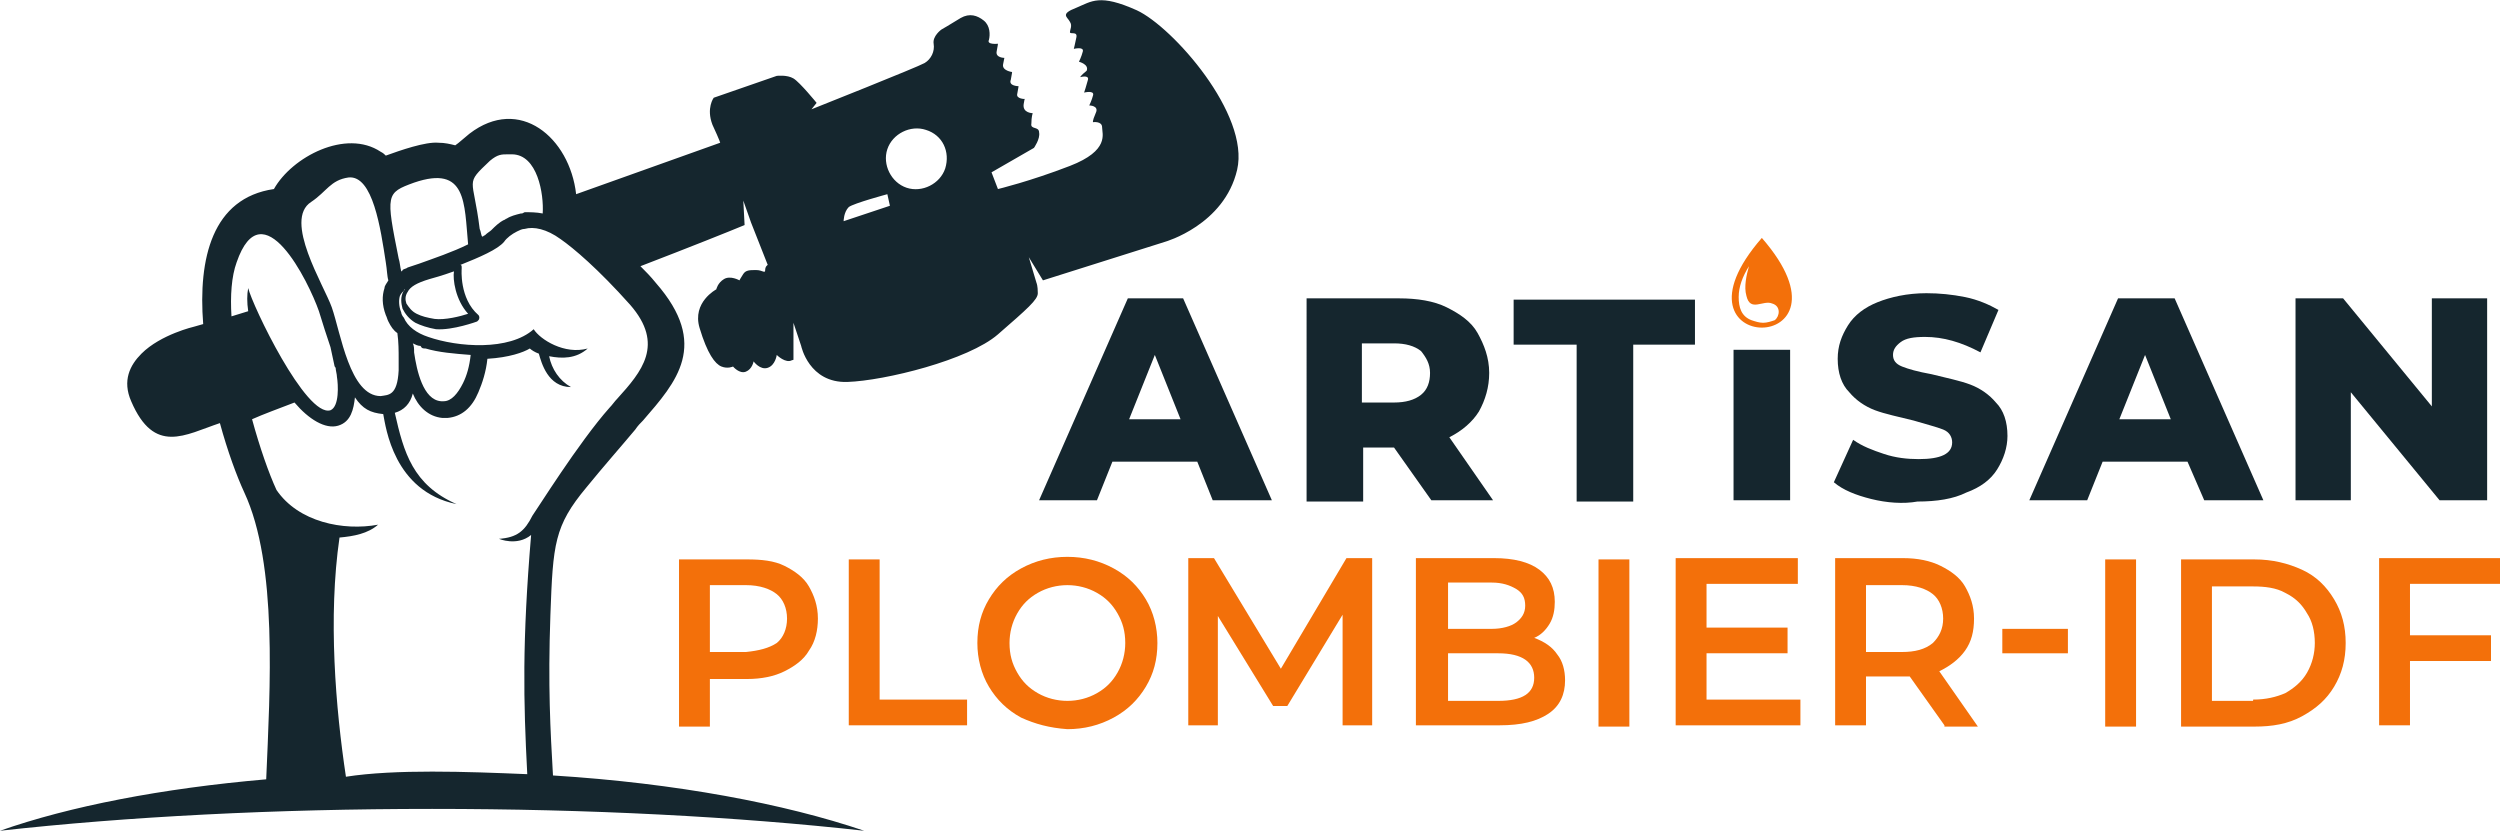
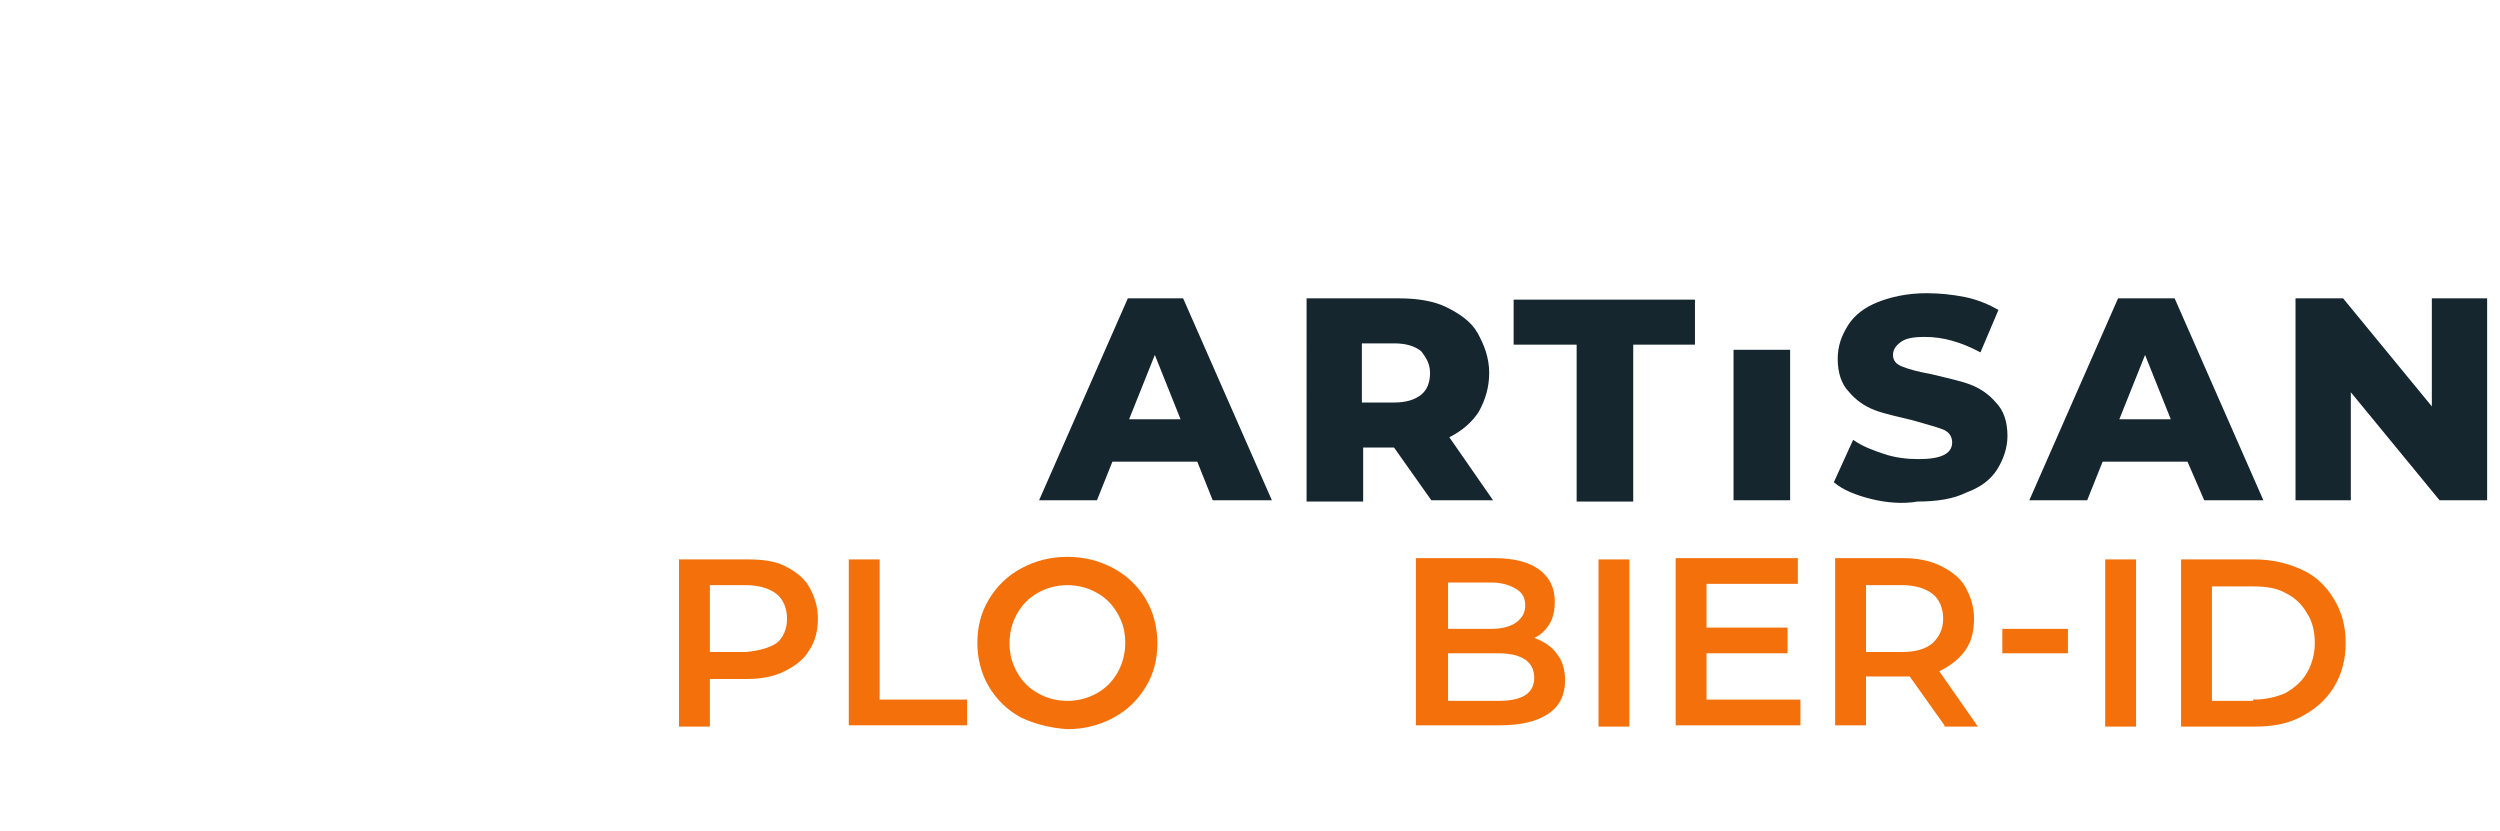
<svg xmlns="http://www.w3.org/2000/svg" version="1.1" id="Layer_1" x="0px" y="0px" width="194.4px" height="64.6px" viewBox="0 0 194.4 64.6" style="enable-background:new 0 0 194.4 64.6;" xml:space="preserve">
  <style type="text/css">
	.st0{fill:#15262E;}
	.st1{fill:#F3700A;}
	.st2{fill-rule:evenodd;clip-rule:evenodd;fill:#15262E;}
	.st3{fill-rule:evenodd;clip-rule:evenodd;fill:#F3700A;}
</style>
  <g>
    <path class="st0" d="M93.1,35.9h-6.6l-1.2,3h-4.5l6.9-15.7H92l6.9,15.7h-4.6L93.1,35.9z M91.8,32.6l-2-5l-2,5H91.8z" />
    <path class="st0" d="M108.4,34.8h-2.4v4.2h-4.4V23.2h7.2c1.4,0,2.7,0.2,3.7,0.7c1,0.5,1.9,1.1,2.4,2s0.9,1.9,0.9,3.1   c0,1.1-0.3,2.1-0.8,3c-0.5,0.8-1.3,1.5-2.3,2l3.4,4.9h-4.8L108.4,34.8z M110.5,27.3c-0.5-0.4-1.2-0.6-2.1-0.6h-2.5v4.6h2.5   c0.9,0,1.6-0.2,2.1-0.6c0.5-0.4,0.7-1,0.7-1.7S110.9,27.8,110.5,27.3z" />
    <path class="st0" d="M122.5,26.8h-4.8v-3.5h14.1v3.5H127v12.2h-4.4V26.8z" />
    <path class="st0" d="M134.8,27.2h4.4v11.7h-4.4V27.2z" />
    <path class="st0" d="M145.5,38.8c-1.2-0.3-2.2-0.7-2.9-1.3l1.5-3.3c0.7,0.5,1.5,0.8,2.4,1.1c0.9,0.3,1.8,0.4,2.7,0.4   c1.7,0,2.6-0.4,2.6-1.3c0-0.4-0.2-0.8-0.7-1c-0.5-0.2-1.3-0.4-2.3-0.7c-1.2-0.3-2.2-0.5-3-0.8c-0.8-0.3-1.5-0.8-2-1.4   c-0.6-0.6-0.9-1.5-0.9-2.6c0-1,0.3-1.8,0.8-2.6c0.5-0.8,1.3-1.4,2.3-1.8c1-0.4,2.3-0.7,3.8-0.7c1,0,2,0.1,3,0.3   c1,0.2,1.9,0.6,2.6,1l-1.4,3.3c-1.5-0.8-2.9-1.2-4.3-1.2c-0.9,0-1.5,0.1-1.9,0.4c-0.4,0.3-0.6,0.6-0.6,1s0.2,0.7,0.7,0.9   c0.5,0.2,1.2,0.4,2.3,0.6c1.2,0.3,2.2,0.5,3,0.8c0.8,0.3,1.5,0.8,2,1.4c0.6,0.6,0.9,1.5,0.9,2.6c0,0.9-0.3,1.8-0.8,2.6   c-0.5,0.8-1.3,1.4-2.4,1.8c-1,0.5-2.3,0.7-3.8,0.7C148,39.2,146.7,39.1,145.5,38.8z" />
    <path class="st0" d="M170.1,35.9h-6.6l-1.2,3h-4.5l6.9-15.7h4.4l6.9,15.7h-4.6L170.1,35.9z M168.8,32.6l-2-5l-2,5H168.8z" />
    <path class="st0" d="M193.4,23.2v15.7h-3.7l-6.9-8.4v8.4h-4.3V23.2h3.7l6.9,8.4v-8.4H193.4z" />
    <path class="st1" d="M61,44c0.8,0.4,1.5,0.9,1.9,1.6c0.4,0.7,0.7,1.5,0.7,2.5c0,0.9-0.2,1.8-0.7,2.5c-0.4,0.7-1.1,1.2-1.9,1.6   c-0.8,0.4-1.8,0.6-2.9,0.6h-2.9v3.7h-2.4v-13h5.3C59.2,43.5,60.2,43.6,61,44z M60.4,50c0.5-0.4,0.8-1.1,0.8-1.9s-0.3-1.5-0.8-1.9   c-0.5-0.4-1.3-0.7-2.4-0.7h-2.8v5.2H58C59,50.6,59.8,50.4,60.4,50z" />
    <path class="st1" d="M66,43.5h2.4v10.9h6.8v2H66V43.5z" />
    <path class="st1" d="M79.4,55.8c-1.1-0.6-1.9-1.4-2.5-2.4c-0.6-1-0.9-2.2-0.9-3.4c0-1.3,0.3-2.4,0.9-3.4c0.6-1,1.4-1.8,2.5-2.4   c1.1-0.6,2.3-0.9,3.6-0.9c1.3,0,2.5,0.3,3.6,0.9s1.9,1.4,2.5,2.4c0.6,1,0.9,2.2,0.9,3.4c0,1.3-0.3,2.4-0.9,3.4   c-0.6,1-1.4,1.8-2.5,2.4s-2.3,0.9-3.6,0.9C81.6,56.6,80.5,56.3,79.4,55.8z M85.3,53.9c0.7-0.4,1.2-0.9,1.6-1.6   c0.4-0.7,0.6-1.5,0.6-2.3c0-0.9-0.2-1.6-0.6-2.3c-0.4-0.7-0.9-1.2-1.6-1.6c-0.7-0.4-1.5-0.6-2.3-0.6s-1.6,0.2-2.3,0.6   c-0.7,0.4-1.2,0.9-1.6,1.6c-0.4,0.7-0.6,1.5-0.6,2.3c0,0.9,0.2,1.6,0.6,2.3c0.4,0.7,0.9,1.2,1.6,1.6c0.7,0.4,1.5,0.6,2.3,0.6   S84.6,54.3,85.3,53.9z" />
-     <path class="st1" d="M104.4,56.4l0-8.6l-4.3,7.1h-1.1l-4.3-7v8.5h-2.3v-13h2l5.2,8.6l5.1-8.6h2l0,13H104.4z" />
    <path class="st1" d="M121.1,50.9c0.4,0.5,0.6,1.2,0.6,2c0,1.1-0.4,2-1.3,2.6c-0.9,0.6-2.1,0.9-3.8,0.9h-6.5v-13h6.1   c1.5,0,2.7,0.3,3.5,0.9c0.8,0.6,1.2,1.4,1.2,2.5c0,0.6-0.1,1.2-0.4,1.7c-0.3,0.5-0.7,0.9-1.2,1.1C120.1,49.9,120.7,50.3,121.1,50.9   z M112.6,45.3v3.6h3.4c0.8,0,1.5-0.2,1.9-0.5s0.7-0.7,0.7-1.3c0-0.6-0.2-1-0.7-1.3s-1.1-0.5-1.9-0.5H112.6z M119.3,52.7   c0-1.2-0.9-1.9-2.8-1.9h-3.9v3.7h3.9C118.4,54.5,119.3,53.9,119.3,52.7z" />
    <path class="st1" d="M124.3,43.5h2.4v13h-2.4V43.5z" />
    <path class="st1" d="M140,54.4v2h-9.7v-13h9.5v2h-7.1v3.4h6.3v2h-6.3v3.6H140z" />
    <path class="st1" d="M151.2,56.4l-2.7-3.8c-0.1,0-0.3,0-0.5,0h-2.9v3.8h-2.4v-13h5.3c1.1,0,2.1,0.2,2.9,0.6   c0.8,0.4,1.5,0.9,1.9,1.6c0.4,0.7,0.7,1.5,0.7,2.5c0,1-0.2,1.8-0.7,2.5s-1.2,1.2-2,1.6l3,4.3H151.2z M150.3,46.2   c-0.5-0.4-1.3-0.7-2.4-0.7h-2.8v5.2h2.8c1,0,1.8-0.2,2.4-0.7c0.5-0.5,0.8-1.1,0.8-1.9S150.8,46.6,150.3,46.2z" />
    <path class="st1" d="M155.7,48.9h5.1v1.9h-5.1V48.9z" />
    <path class="st1" d="M163.7,43.5h2.4v13h-2.4V43.5z" />
    <path class="st1" d="M169.6,43.5h5.7c1.4,0,2.6,0.3,3.7,0.8s1.9,1.3,2.5,2.3c0.6,1,0.9,2.1,0.9,3.4c0,1.3-0.3,2.4-0.9,3.4   c-0.6,1-1.4,1.7-2.5,2.3s-2.3,0.8-3.7,0.8h-5.7V43.5z M175.2,54.4c1,0,1.8-0.2,2.5-0.5c0.7-0.4,1.3-0.9,1.7-1.6   c0.4-0.7,0.6-1.5,0.6-2.3c0-0.9-0.2-1.7-0.6-2.3c-0.4-0.7-0.9-1.2-1.7-1.6c-0.7-0.4-1.6-0.5-2.5-0.5H172v8.9H175.2z" />
-     <path class="st1" d="M187.4,45.5v3.9h6.3v2h-6.3v5h-2.4v-13h9.5v2H187.4z" />
  </g>
  <g>
-     <path class="st2" d="M36.4,24.4c-0.6,0.2-1.8,0.5-2.6,0.4c-0.6-0.1-1-0.2-1.4-0.4c-0.4-0.2-0.6-0.5-0.8-0.8   c-0.1-0.3-0.1-0.6,0.1-0.9c0.2-0.4,0.7-0.7,1.7-1c1.1-0.3,1.6-0.5,1.9-0.6C35.2,21.7,35.4,23.3,36.4,24.4L36.4,24.4z M33.6,60   L33.6,60c2.5,0,5,0.1,7.4,0.2c-0.3-5.7-0.4-10.3,0.3-18.6c-1.1,0.9-2.5,0.3-2.5,0.3c1.4-0.1,2-0.6,2.6-1.8c0.3-0.4,3.6-5.7,6-8.4   c0.2-0.2,0.4-0.5,0.6-0.7c1.9-2.1,3.7-4.2,1-7.3c-2.5-2.8-4.4-4.4-5.4-5.1c0,0,0,0,0,0c-1.1-0.8-2.1-1-2.8-0.8   c-0.2,0-0.4,0.1-0.6,0.2c-0.4,0.2-0.8,0.5-1,0.8c-0.5,0.6-1.9,1.2-3.4,1.8c0.1,0,0.1,0.1,0.1,0.2c0,0,0,0,0,0.1   c0,0-0.2,2.3,1.3,3.6c0.1,0.1,0.1,0.3,0,0.4c0,0-0.1,0.1-0.1,0.1l0,0c0,0-1.9,0.7-3.2,0.6c-0.6-0.1-1.2-0.3-1.6-0.5   c-0.5-0.3-0.8-0.7-1-1.1c-0.1-0.4-0.2-0.9,0.1-1.4c0,0,0-0.1,0.1-0.1c-0.2,0.2-0.3,0.3-0.4,0.5c-0.1,0.3-0.1,0.8,0.1,1.3   c0,0,0,0,0,0c0,0.1,0.1,0.3,0.2,0.4c0.3,0.7,1,1.2,1.9,1.5c2.3,0.8,6.3,1.1,8.2-0.6c0.5,0.8,2.4,2,4.2,1.5c-0.9,0.8-2,0.8-3,0.6   c0.2,1,0.8,1.9,1.7,2.4c-1.8,0-2.3-1.9-2.5-2.6c-0.3-0.1-0.6-0.3-0.7-0.4c-0.5,0.3-1.6,0.7-3.3,0.8c-0.1,1-0.4,1.9-0.7,2.6   c-0.5,1.2-1.3,1.9-2.4,2c-0.1,0-0.3,0-0.4,0c-1.1-0.1-1.9-0.9-2.3-1.9c-0.2,0.8-0.7,1.3-1.4,1.5c0.7,3.1,1.4,5.6,4.8,7.1   c-4.9-1-5.5-6-5.7-7l0,0c-1-0.1-1.6-0.4-2.2-1.3c-0.1,0.9-0.3,1.9-1.3,2.2c-1,0.3-2.3-0.5-3.4-1.8c-1.3,0.5-2.4,0.9-3.3,1.3   c0.6,2.2,1.3,4.2,1.9,5.5c1.7,2.5,5.2,3.2,7.9,2.7c-0.8,0.7-1.9,0.9-3,1c-0.9,6.2-0.3,13.3,0.5,18.6C28.8,60.1,31.2,60,33.6,60   L33.6,60z M20.7,60.6L20.7,60.6c-8.1,0.7-15.3,2.1-20.7,4c9.9-1.1,21.4-1.7,33.6-1.7c12.2,0,23.7,0.6,33.6,1.7   c-6.2-2.1-14.6-3.7-24.2-4.3c-0.2-3.5-0.4-6.9-0.2-12.5c0.2-5.5,0.3-6.9,2.8-9.9c1.3-1.6,2.8-3.3,3.8-4.5c0.2-0.3,0.4-0.5,0.6-0.7   c2.6-3,5.2-5.9,1-10.7c-0.4-0.5-0.8-0.9-1.2-1.3c3.9-1.5,6.9-2.7,8.1-3.2l-0.1-1.9l0.6,1.7l1.3,3.3c0,0-0.2,0.1-0.2,0.4   c0,0.3-0.2,0-0.7,0c-0.5,0-0.8,0-1,0.3c-0.2,0.3-0.3,0.5-0.3,0.5s-0.7-0.4-1.2-0.1c-0.5,0.3-0.6,0.8-0.6,0.8s-1.9,1-1.3,3   c0.6,2,1.2,2.8,1.7,3c0.5,0.2,0.9,0,0.9,0s0.5,0.6,1,0.4c0.5-0.2,0.6-0.8,0.6-0.8s0.5,0.7,1.1,0.5c0.6-0.2,0.7-1,0.7-1   s0.7,0.7,1.2,0.4c0.1,0,0.1,0,0.1-0.1l0-2.8l0.6,1.8c0,0,0.6,2.9,3.6,2.8c2.9-0.1,9.4-1.7,11.7-3.7c2.3-2,3.1-2.7,3.1-3.2   c0-0.6-0.1-0.8-0.1-0.8l-0.6-2l1.1,1.8l9.5-3c0,0,4.6-1.3,5.6-5.6c1-4.3-5-11.1-7.8-12.4c-2.9-1.3-3.5-0.7-4.7-0.2   c-1.3,0.5-0.7,0.7-0.5,1.1c0.2,0.3,0,0.6,0,0.8c0,0.2,0.6-0.1,0.5,0.4c-0.1,0.5-0.2,0.9-0.2,0.9s0.8-0.2,0.7,0.2   c-0.1,0.4-0.3,0.8-0.3,0.8s0.8,0.2,0.6,0.7C84,5.9,84,6,84,6s0.7-0.2,0.6,0.2c-0.1,0.4-0.3,1-0.3,1S85.1,7,85,7.4   c-0.1,0.4-0.3,0.8-0.3,0.8s0.8,0,0.5,0.6C84.9,9.5,85,9.5,85,9.5s0.7-0.1,0.7,0.4c0,0.5,0.6,1.8-2.5,3c-3.1,1.2-5.6,1.8-5.6,1.8   l-0.5-1.3l3.3-1.9c0,0,0.5-0.7,0.4-1.2c0-0.5-0.7-0.2-0.6-0.7c0-0.5,0.1-0.8,0.1-0.8s-0.8,0-0.7-0.7c0.1-0.6,0.1-0.4,0.1-0.4   s-0.7,0-0.6-0.4c0.1-0.5,0.1-0.6,0.1-0.6s-0.8,0-0.6-0.5c0.1-0.5,0.1-0.6,0.1-0.6S77.9,5.5,78,5c0.1-0.5,0.1-0.5,0.1-0.5   s-0.7,0-0.6-0.5c0.1-0.5,0.1-0.6,0.1-0.6s-0.9,0.1-0.7-0.3C77,2.7,77,2,76.5,1.6c-0.5-0.4-1.1-0.6-1.8-0.2   c-0.8,0.5-1.5,0.9-1.5,0.9s-0.7,0.5-0.6,1.1c0.1,0.6-0.2,1.2-0.7,1.5c-0.5,0.3-8.8,3.6-8.8,3.6L63.5,8c0,0-1.3-1.6-1.8-1.9   c-0.5-0.3-1.3-0.2-1.3-0.2l-4.9,1.7c0,0-0.6,0.8-0.1,2.1C56,11,56,11.1,56,11.1l-11.2,4c-0.5-4.4-4.4-7.7-8.3-4.7   c-0.5,0.4-0.8,0.7-1.1,0.9c-0.4-0.1-0.8-0.2-1.3-0.2c-1-0.1-3,0.6-4.1,1c-0.1-0.1-0.2-0.2-0.4-0.3c-2.7-1.8-6.9,0.4-8.3,2.9   c-4.8,0.7-5.9,5.4-5.5,10.5l-0.7,0.2c0,0-2.6,0.6-4.1,2.1c-0.9,0.9-1.5,2.1-0.8,3.7c1.8,4.2,4.2,2.6,6.9,1.7   c0.6,2.2,1.3,4.1,1.9,5.4C21.6,43.9,21,53.5,20.7,60.6L20.7,60.6z M19.3,24.2L19.3,24.2L18,24.6c-0.1-1.6,0-3.1,0.4-4.2   c2-5.8,5.6,1.5,6.4,3.8c0.3,1,0.6,1.9,0.9,2.8c0.1,0.5,0.2,0.9,0.3,1.4c0,0,0,0,0,0c0,0,0,0.1,0.1,0.2c0,0.2,0.1,0.5,0.1,0.7   c0.1,0.6,0.2,2.3-0.5,2.6c-1.9,0.6-6.1-8.2-6.4-9.5C19.2,22.9,19.2,23.5,19.3,24.2L19.3,24.2z M33.1,27.1L33.1,27.1   c1,0.3,2.2,0.4,3.5,0.5c-0.1,0.9-0.3,1.6-0.6,2.2c-0.4,0.8-0.9,1.4-1.5,1.4c-0.1,0-0.2,0-0.2,0c-1.4-0.1-1.9-2.4-2.1-3.8h0   c0-0.3,0-0.5-0.1-0.7c0.2,0.1,0.4,0.2,0.6,0.2C32.8,27.1,32.9,27.1,33.1,27.1L33.1,27.1L33.1,27.1z M37.3,17.8L37.3,17.8   c-0.5-4.1-1.2-3.4,0.8-5.3c0.6-0.5,0.9-0.5,1.4-0.5c0.1,0,0.2,0,0.3,0c2,0,2.5,3.1,2.4,4.6c-0.5-0.1-1-0.1-1.4-0.1l-0.2,0.1   c0,0,0,0-0.1,0c-0.4,0.1-0.8,0.2-1.1,0.4l0,0c-0.1,0-0.1,0.1-0.2,0.1c-0.4,0.2-0.7,0.5-1,0.8c-0.1,0.1-0.3,0.2-0.5,0.4   c-0.1,0-0.1,0.1-0.2,0.1C37.4,18.3,37.4,18,37.3,17.8L37.3,17.8L37.3,17.8z M31,20.1L31,20.1L31,20.1c0.1,0.3,0.1,0.6,0.2,1   c0,0,0.1,0,0.1-0.1c0.1-0.1,0.3-0.1,0.4-0.2c0.3-0.1,0.6-0.2,0.9-0.3c1.1-0.4,2.6-0.9,3.8-1.5c-0.3-3.2-0.1-6.2-4.2-4.8   C30,15,30,15.1,31,20.1L31,20.1z M25.8,23.9L25.8,23.9c-0.6-1.7-3.8-6.8-1.6-8.2c1.2-0.8,1.5-1.7,2.9-1.9c1.9-0.2,2.5,4,2.9,6.6   l0,0c0.1,0.6,0.1,1.1,0.2,1.4c-0.1,0.2-0.3,0.4-0.3,0.6c-0.2,0.6-0.2,1.3,0.1,2.1l0,0c0.1,0.2,0.1,0.3,0.2,0.5   c0.2,0.4,0.4,0.7,0.7,0.9c0.1,0.7,0.1,1.4,0.1,2h0c0,0.3,0,0.6,0,0.9c-0.1,2-0.8,1.9-1.4,2C27.2,30.8,26.5,25.9,25.8,23.9   L25.8,23.9z M73.5,13.1L73.5,13.1c-0.4,1.2-1.8,1.9-3,1.5c-1.2-0.4-1.9-1.8-1.5-3c0.4-1.2,1.8-1.9,3-1.5   C73.3,10.5,73.9,11.8,73.5,13.1L73.5,13.1z M69.2,16L69.2,16l-3.6,1.2c0,0,0-0.7,0.4-1.1c0.4-0.3,3-1,3-1L69.2,16z" />
-     <path class="st3" d="M137,18.5C145.1,27.8,128.9,27.8,137,18.5L137,18.5z M137.8,23.6L137.8,23.6c-0.7-0.3-1.7,0.7-2-0.6   c-0.2-0.7,0-1.6,0.2-2.3c-0.5,0.8-0.8,1.6-0.8,2.4c0,0.8,0.2,1.5,1,1.8c0.3,0.1,0.6,0.2,0.9,0.2c0.3,0,0.6-0.1,0.9-0.2   C138.4,24.6,138.5,23.8,137.8,23.6z" />
-   </g>
+     </g>
</svg>